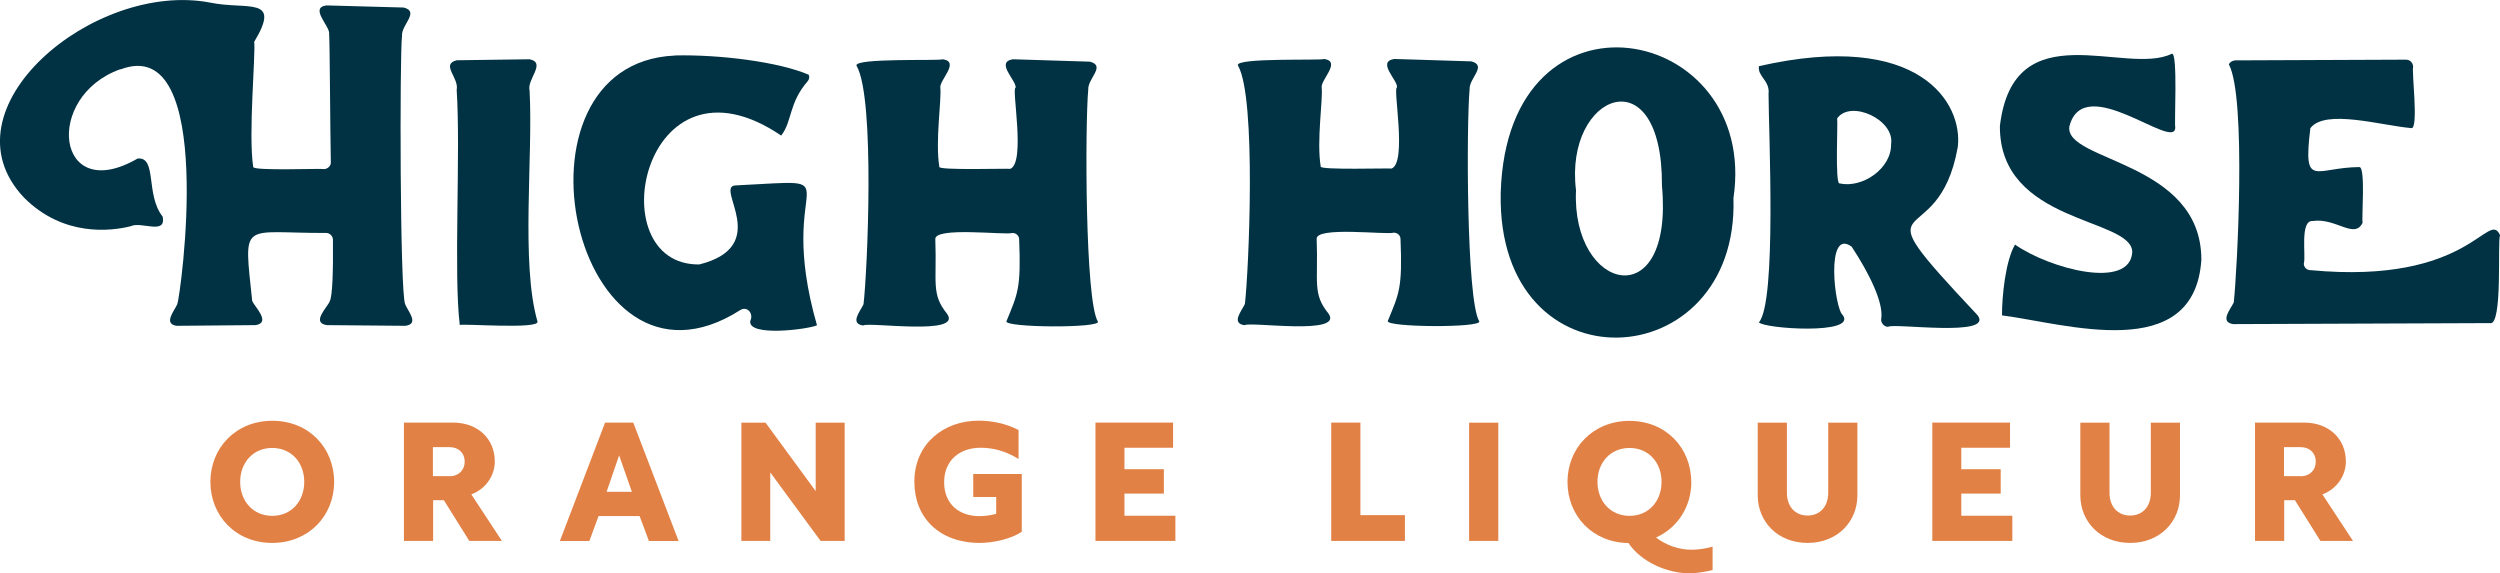
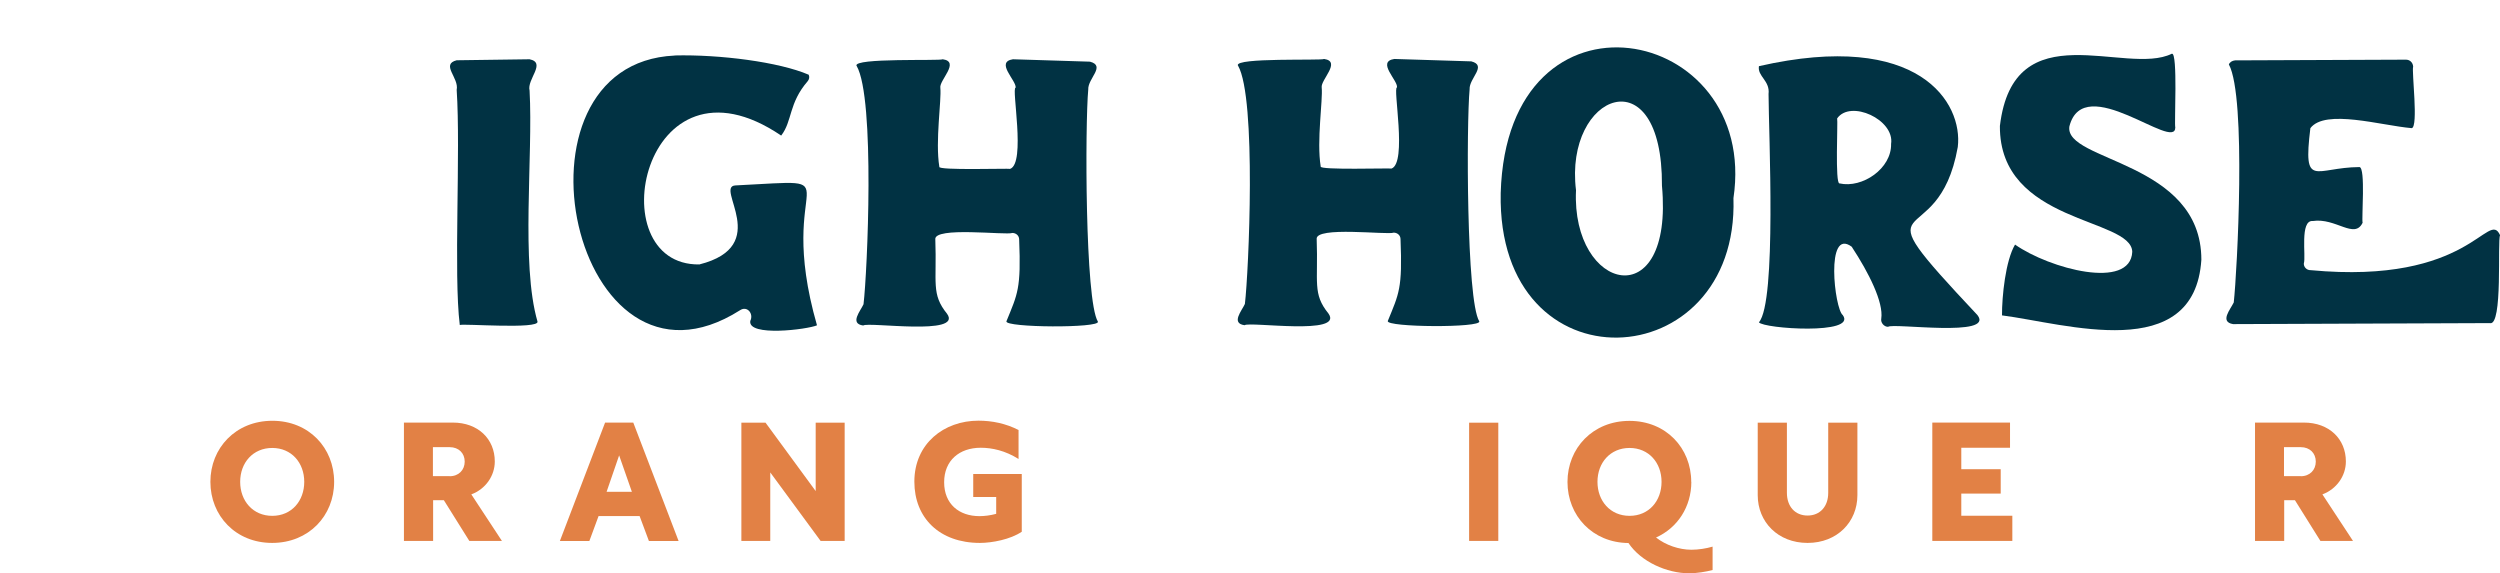
<svg xmlns="http://www.w3.org/2000/svg" id="Layer_1" version="1.1" viewBox="0 0 249.3 57.16">
  <defs>
    <style>
      .st0 {
        fill: #013243;
      }

      .st1 {
        fill: #e28145;
      }
    </style>
  </defs>
  <g>
-     <path class="st0" d="M12.01,6.9c-7.69,2.72-6.45,13.64,1.71,8.91,1.97-.2.76,3.61,2.5,5.79.38,1.88-2.15.44-3.19.96-1.92.48-6.69,1.1-10.63-2.85C-5.99,10.88,9.38-1.97,20.96.26c3.71.77,7.16-.7,4.39,3.91.15,1.36-.6,9.16-.1,12.48,0,.41,6.79.13,7.06.21.36.01.72-.35.68-.68-.07-3.57-.1-12.03-.17-12.79.14-.74-2.01-2.62-.27-2.85l7.71.21c1.62.42-.25,1.73-.17,2.81-.24,2.02-.21,25.57.31,26.77.29.74,1.44,1.96.03,2.16l-7.85-.07c-1.6-.25.12-1.82.31-2.4.27-.55.34-3.05.31-6.1,0-.38-.31-.69-.68-.69-8.53.03-8.22-1.4-7.37,6.79.24.56,1.91,2.16.34,2.4l-7.88.07c-1.34-.21-.26-1.43.07-2.16.31-.75,3.98-27.08-5.66-23.41" />
    <path class="st0" d="M52.81,9.03c.36,6.59-.89,17.24.79,23.04.18.79-7.44.18-7.75.34-.63-5.04.1-17.36-.31-23.45.26-1.19-1.62-2.54,0-2.95l7.27-.1c1.7.35-.29,2,0,3.12" />
    <path class="st0" d="M67.27,5.53c4.52-.11,10.42.65,13.37,1.92.1.21.07.45-.1.65-1.91,2.21-1.51,3.96-2.64,5.42-13.82-9.37-18.29,12.99-8.16,12.85,7.34-1.85,1.47-7.78,3.6-7.88,12.48-.62,3.76-1.29,8.13,13.95-.93.41-6.93,1.17-6.65-.44.36-.73-.32-1.54-1.03-1.06-16.66,10.57-24.08-24.6-6.51-25.4" />
    <path class="st0" d="M85.41,6.56c-.33-.81,8.36-.47,8.6-.65,1.76.25-.36,2.09-.24,2.84.13,1.27-.52,5.3-.1,7.88-.21.38,6.93.15,7.06.21,1.59-.57.1-8.16.55-8.09.1-.71-2.07-2.56-.27-2.84l7.68.24c1.61.42-.23,1.68-.17,2.78-.32,3.43-.33,21.05.96,23.14.3.67-9.33.61-9.12-.03,1.12-2.74,1.47-3.24,1.27-8.16,0-.38-.31-.65-.68-.65-.59.25-7.87-.67-7.68.65.16,4.34-.43,5.43,1.17,7.41,1.6,2.23-7.86.78-8.36,1.17-1.39-.19-.27-1.45.03-2.12.38-3.17,1.17-20.51-.68-23.76" />
    <path class="st0" d="M123.44,6.53c-.33-.81,8.36-.47,8.6-.65,1.75.25-.36,2.09-.24,2.84.13,1.27-.52,5.3-.1,7.88-.21.38,6.93.15,7.06.21,1.59-.57.1-8.16.55-8.09.1-.71-2.07-2.56-.27-2.84l7.68.24c1.61.42-.23,1.68-.17,2.78-.32,3.43-.33,21.05.96,23.14.3.67-9.33.61-9.12-.03,1.12-2.74,1.47-3.24,1.27-8.16,0-.38-.31-.65-.68-.65-.59.25-7.87-.67-7.68.65.16,4.34-.43,5.43,1.17,7.41,1.6,2.23-7.86.78-8.36,1.17-1.39-.19-.27-1.45.03-2.12.38-3.17,1.17-20.51-.68-23.76" />
    <path class="st0" d="M157.16,18.97c-.48,10.13,9.77,12.63,8.57-.45.08-13.12-9.77-9.2-8.57.45M172.86,19.76c.57,17.94-23.61,19.31-23.21-.51.63-21.86,25.79-16.85,23.21.51" />
    <path class="st0" d="M183.2,11.81c.09.24-.23,6.59.24,6.48,2.28.51,5.2-1.49,5.14-3.94.37-2.42-4.05-4.44-5.38-2.54M175.39,6.6c16.02-3.65,20.37,3.69,19.84,8.06-1.99,11.25-10.55,3.45,1.96,16.76,1.76,2.26-8.45.76-8.91,1.17-.42,0-.76-.43-.68-.82.24-1.61-1.23-4.56-2.95-7.17-2.64-1.95-1.71,6.2-.89,6.82,1.48,2-7.93,1.36-8.36.72,1.78-2.03.97-18.91.96-22.76.16-1.35-1.12-1.75-.96-2.78" />
    <path class="st0" d="M216.58,5.36c.61-.18.22,7.09.34,7.34.02,2.5-9.13-5.67-10.56-.1-.55,3.53,13.16,3.43,13.16,13.3-.68,10.49-13.61,6.35-19.88,5.55-.01-1.9.35-5.45,1.3-7.06,3.45,2.42,11.51,4.56,11.69.72-.1-3.43-13.27-2.78-13.2-12.55,1.37-11.5,12.55-4.94,17.14-7.2" />
    <path class="st0" d="M222.26,6.43c.1-.24.34-.38.62-.41l17.04-.07c.38,0,.69.27.72.69-.16.48.54,6-.14,6.14-3.05-.26-8.63-1.95-10.11,0-.75,6.13.44,3.91,4.9,3.88.62.08.19,5.16.31,5.55-.81,1.69-2.68-.52-4.97-.17-1.32-.12-.66,3.57-.89,4.22-.03.37.3.7.68.68,15.97,1.5,17.69-6.13,18.89-3.48-.29.47.3,9.14-1.03,8.76l-25.6.1c-1.35-.23-.28-1.44.07-2.16.34-3.08,1.27-20.45-.48-23.72" />
  </g>
  <g>
    <path class="st1" d="M23.95,48.05c0,1.9,1.27,3.39,3.2,3.39s3.19-1.49,3.19-3.39-1.27-3.38-3.19-3.38-3.2,1.47-3.2,3.38M33.32,48.05c0,3.39-2.54,6.09-6.18,6.09s-6.16-2.71-6.16-6.09,2.53-6.09,6.18-6.09,6.16,2.71,6.16,6.09" />
    <path class="st1" d="M44.84,47.49c.91,0,1.5-.63,1.5-1.46s-.59-1.44-1.5-1.44h-1.67v2.89h1.67ZM40.27,42.14h4.89c2.51,0,4.18,1.63,4.18,3.88,0,1.43-.92,2.75-2.34,3.28l3.05,4.64h-3.25l-2.54-4.06h-1.07v4.06h-2.91v-11.81Z" />
    <path class="st1" d="M63.01,49.04l-1.27-3.63-1.25,3.63h2.53ZM60.34,42.14h2.81l4.52,11.81h-2.96l-.93-2.49h-4.09l-.92,2.49h-2.94l4.51-11.81Z" />
    <polygon class="st1" points="84.23 42.15 84.23 53.94 81.83 53.94 76.81 47.11 76.81 53.94 73.93 53.94 73.93 42.15 76.34 42.15 81.34 48.97 81.34 42.15 84.23 42.15" />
    <path class="st1" d="M101.88,53.03c-1.11.76-2.96,1.11-4.16,1.11-4.03,0-6.54-2.49-6.54-6.11,0-3.8,2.96-6.08,6.39-6.08,1.37,0,2.72.28,4,.93v2.89c-1.32-.83-2.63-1.12-3.77-1.12-2.13,0-3.65,1.27-3.65,3.44s1.49,3.38,3.52,3.38c.49,0,1.09-.07,1.67-.23v-1.68h-2.29v-2.29h4.84v5.78Z" />
-     <polygon class="st1" points="109.24 42.14 116.98 42.14 116.98 44.65 112.13 44.65 112.13 46.79 116.06 46.79 116.06 49.22 112.13 49.22 112.13 51.43 117.21 51.43 117.21 53.94 109.24 53.94 109.24 42.14" />
-     <polygon class="st1" points="132.75 42.14 135.66 42.14 135.66 51.37 140.1 51.37 140.1 53.94 132.75 53.94 132.75 42.14" />
    <rect class="st1" x="146.5" y="42.15" width="2.91" height="11.79" />
    <path class="st1" d="M159.3,48.05c0,1.9,1.27,3.39,3.2,3.39s3.19-1.49,3.19-3.39-1.27-3.38-3.19-3.38-3.2,1.47-3.2,3.38M168.66,48.05c0,2.48-1.37,4.59-3.52,5.55.96.76,2.3,1.22,3.53,1.22.68,0,1.47-.12,2.11-.31v2.33c-.64.18-1.64.33-2.31.33-2.26,0-4.84-1.16-6.08-3.02-3.58-.03-6.08-2.72-6.08-6.09s2.53-6.09,6.18-6.09,6.16,2.71,6.16,6.09" />
    <path class="st1" d="M185.22,49.38c0,2.66-2.01,4.76-4.97,4.76s-4.97-2.1-4.97-4.76v-7.23h2.91v7c0,1.35.81,2.26,2.06,2.26s2.06-.91,2.06-2.26v-7h2.91v7.23Z" />
    <polygon class="st1" points="192.69 42.14 200.44 42.14 200.44 44.65 195.58 44.65 195.58 46.79 199.51 46.79 199.51 49.22 195.58 49.22 195.58 51.43 200.67 51.43 200.67 53.94 192.69 53.94 192.69 42.14" />
-     <path class="st1" d="M217.39,49.38c0,2.66-2.01,4.76-4.97,4.76s-4.97-2.1-4.97-4.76v-7.23h2.91v7c0,1.35.81,2.26,2.06,2.26s2.06-.91,2.06-2.26v-7h2.91v7.23Z" />
    <path class="st1" d="M229.43,47.49c.91,0,1.5-.63,1.5-1.46s-.59-1.44-1.5-1.44h-1.67v2.89h1.67ZM224.86,42.14h4.89c2.51,0,4.18,1.63,4.18,3.88,0,1.43-.92,2.75-2.34,3.28l3.05,4.64h-3.25l-2.54-4.06h-1.07v4.06h-2.91v-11.81Z" />
  </g>
</svg>